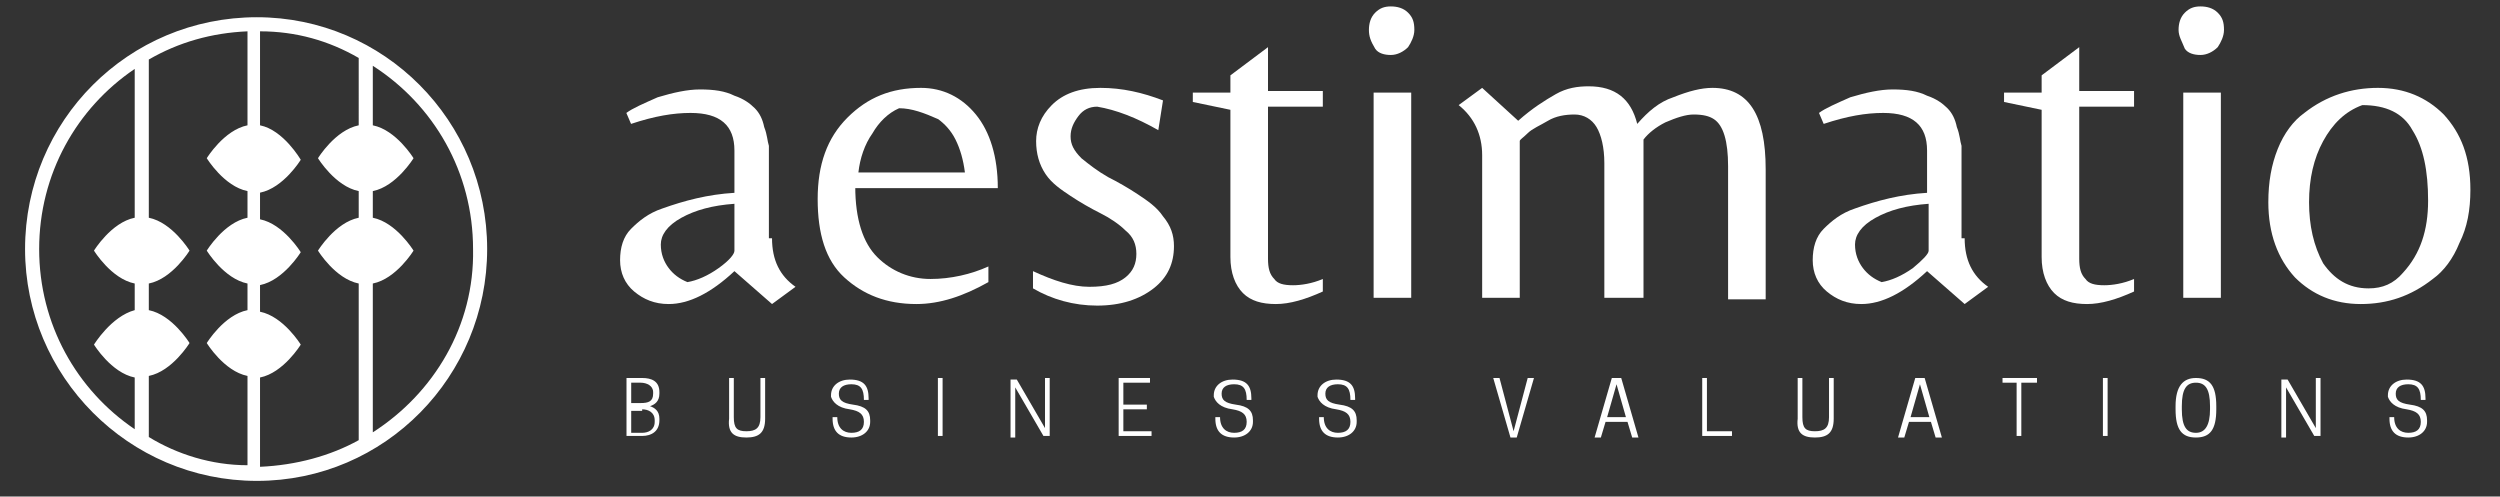
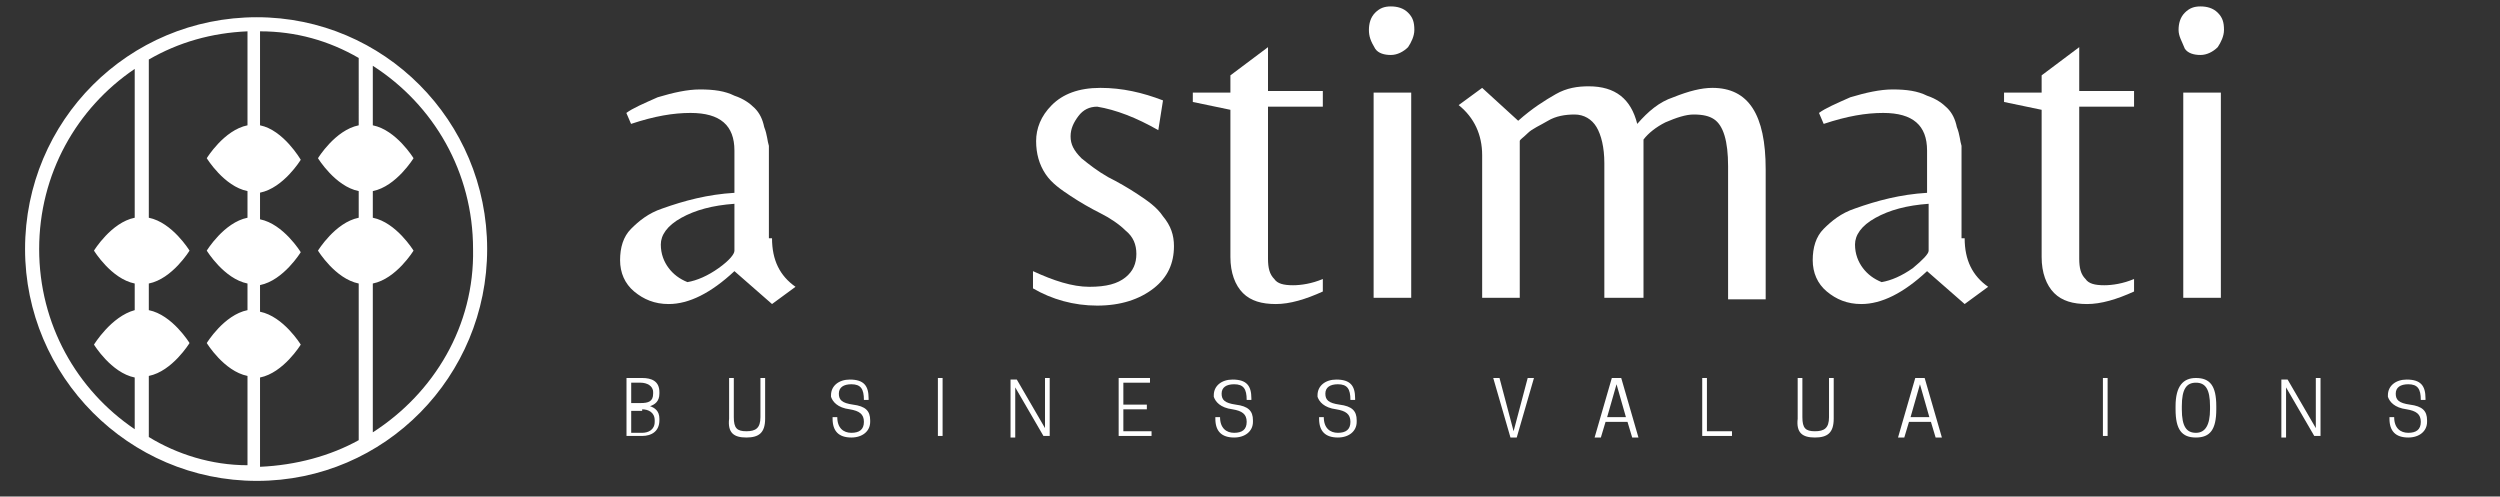
<svg xmlns="http://www.w3.org/2000/svg" version="1.1" id="Layer_1" x="0px" y="0px" viewBox="0 0 159.6 31.7" style="enable-background:new 0 0 159.6 31.7;" xml:space="preserve">
  <rect x="0" y="0" width="159.6" height="31.7" fill="#333333" stroke="none" />
  <style type="text/css">
	.st0{enable-background:new    ;}
	.st1{fill:#FFFFFF;}
</style>
  <g>
    <g class="st0">
      <g transform="translate(91.986, 74.61)">
        <g>
          <path class="st1" d="M-45.1-58.6v-3c-1.4,0.1-2.5,0.4-3.4,0.9c-0.9,0.5-1.3,1.1-1.3,1.7c0,0.6,0.2,1.1,0.5,1.5      c0.3,0.4,0.7,0.7,1.2,0.9c0.6-0.1,1.3-0.4,2-0.9C-45.4-58-45.1-58.4-45.1-58.6z M-42.7-59.4c0,1.4,0.5,2.4,1.5,3.1l-1.5,1.1      l-2.4-2.1c-1.5,1.4-2.9,2.1-4.2,2.1c-0.9,0-1.6-0.3-2.2-0.8c-0.6-0.5-0.9-1.2-0.9-2c0-0.8,0.2-1.5,0.7-2c0.5-0.5,1.1-1,2-1.3      c1.4-0.5,2.9-0.9,4.6-1v-2.7c0-1.6-0.9-2.4-2.8-2.4c-1.1,0-2.3,0.2-3.8,0.7l-0.3-0.7c0.4-0.3,1.1-0.6,2-1c1-0.3,1.9-0.5,2.7-0.5      c0.9,0,1.6,0.1,2.2,0.4c0.6,0.2,1,0.5,1.3,0.8c0.3,0.3,0.5,0.7,0.6,1.2c0.2,0.5,0.2,0.9,0.3,1.2c0,0.3,0,0.7,0,1.2V-59.4z" />
        </g>
      </g>
    </g>
    <g class="st0">
      <g transform="translate(105, 74.61)">
        <g>
-           <path class="st1" d="M-50.4-62.7c0,2.1,0.5,3.6,1.4,4.5c0.9,0.9,2.1,1.4,3.4,1.4c1.3,0,2.6-0.3,3.7-0.8v1      c-1.6,0.9-3.1,1.4-4.6,1.4c-1.9,0-3.4-0.6-4.6-1.7c-1.2-1.1-1.7-2.8-1.7-5c0-2.2,0.6-3.9,1.9-5.2c1.3-1.3,2.8-1.9,4.7-1.9      c1.4,0,2.6,0.6,3.5,1.7c0.9,1.1,1.4,2.7,1.4,4.7H-50.4z M-47.6-67.7c-0.7,0.3-1.3,0.9-1.7,1.6c-0.5,0.7-0.8,1.6-0.9,2.5h6.8      c-0.1-0.8-0.3-1.5-0.6-2.1c-0.3-0.6-0.7-1-1.1-1.3C-46-67.4-46.8-67.7-47.6-67.7z" />
-         </g>
+           </g>
      </g>
    </g>
    <g class="st0">
      <g transform="translate(118.746, 74.61)">
        <g>
          <path class="st1" d="M-48.7-67.8c-0.5,0-0.9,0.2-1.2,0.6c-0.3,0.4-0.5,0.8-0.5,1.3c0,0.5,0.2,0.9,0.7,1.4c0.5,0.4,1,0.8,1.7,1.2      c0.6,0.3,1.3,0.7,1.9,1.1c0.6,0.4,1.2,0.8,1.6,1.4c0.5,0.6,0.7,1.2,0.7,1.9c0,1.1-0.4,2-1.3,2.7c-0.9,0.7-2.1,1.1-3.6,1.1      c-1.5,0-2.9-0.4-4.1-1.1v-1.1c1.3,0.6,2.5,1,3.6,1c1.1,0,1.8-0.2,2.3-0.6c0.5-0.4,0.7-0.9,0.7-1.5c0-0.6-0.2-1.1-0.7-1.5      c-0.4-0.4-1-0.8-1.6-1.1c-0.6-0.3-1.3-0.7-1.9-1.1c-0.6-0.4-1.2-0.8-1.6-1.4c-0.4-0.6-0.6-1.3-0.6-2.1c0-0.8,0.3-1.6,1-2.3      c0.7-0.7,1.7-1.1,3.1-1.1s2.7,0.3,4,0.8l-0.3,1.9C-46.2-67.1-47.5-67.6-48.7-67.8z" />
        </g>
      </g>
    </g>
    <g class="st0">
      <g transform="translate(129.649, 74.61)">
        <g>
          <path class="st1" d="M-48.7-58.1c0,0.6,0.1,1,0.4,1.3c0.2,0.3,0.6,0.4,1.2,0.4c0.5,0,1.2-0.1,1.9-0.4v0.8      c-1.1,0.5-2.1,0.8-3,0.8c-0.9,0-1.6-0.2-2.1-0.7c-0.5-0.5-0.8-1.3-0.8-2.3v-9.4l-2.4-0.5v-0.6h2.4v-1.1l2.4-1.8v2.8h3.5v1h-3.5      V-58.1z" />
        </g>
      </g>
    </g>
    <g class="st0">
      <g transform="translate(139.292, 74.61)">
        <g>
          <path class="st1" d="M-51.6-55.6v-13.1h2.4v13.1H-51.6z M-51.9-72.7c0-0.4,0.1-0.8,0.4-1.1c0.3-0.3,0.6-0.4,1-0.4      c0.4,0,0.8,0.1,1.1,0.4c0.3,0.3,0.4,0.6,0.4,1.1c0,0.4-0.2,0.8-0.4,1.1c-0.3,0.3-0.7,0.5-1.1,0.5c-0.4,0-0.8-0.1-1-0.4      C-51.8-72-51.9-72.3-51.9-72.7z" />
        </g>
      </g>
    </g>
    <g class="st0">
      <g transform="translate(146.121, 74.61)">
        <g>
          <path class="st1" d="M-36.8-69c2.3,0,3.4,1.7,3.4,5.2v8.3h-2.4v-8.5c0-1.6-0.3-2.6-0.9-3c-0.3-0.2-0.7-0.3-1.3-0.3      c-0.5,0-1.1,0.2-1.8,0.5c-0.6,0.3-1.1,0.7-1.4,1.1v10.1h-2.5v-8.6c0-1-0.2-1.8-0.5-2.3c-0.3-0.5-0.8-0.8-1.4-0.8      c-0.6,0-1.2,0.1-1.7,0.4c-0.5,0.3-1,0.5-1.3,0.8c-0.3,0.3-0.5,0.4-0.5,0.5v10h-2.4v-9.1c0-1.3-0.5-2.4-1.5-3.2l1.5-1.1l2.3,2.1      c0.9-0.8,1.7-1.3,2.4-1.7c0.7-0.4,1.4-0.5,2.1-0.5c1.7,0,2.7,0.8,3.1,2.4c0.7-0.8,1.4-1.4,2.3-1.7C-38.3-68.8-37.5-69-36.8-69z" />
        </g>
      </g>
    </g>
    <g class="st0">
      <g transform="translate(168.924, 74.61)">
        <g>
          <path class="st1" d="M-45.8-58.6v-3c-1.4,0.1-2.5,0.4-3.4,0.9c-0.9,0.5-1.3,1.1-1.3,1.7c0,0.6,0.2,1.1,0.5,1.5      c0.3,0.4,0.7,0.7,1.2,0.9c0.6-0.1,1.3-0.4,2-0.9C-46.2-58-45.8-58.4-45.8-58.6z M-43.5-59.4c0,1.4,0.5,2.4,1.5,3.1l-1.5,1.1      l-2.4-2.1c-1.5,1.4-2.9,2.1-4.2,2.1c-0.9,0-1.6-0.3-2.2-0.8c-0.6-0.5-0.9-1.2-0.9-2c0-0.8,0.2-1.5,0.7-2c0.5-0.5,1.1-1,2-1.3      c1.4-0.5,2.9-0.9,4.6-1v-2.7c0-1.6-0.9-2.4-2.8-2.4c-1.1,0-2.3,0.2-3.8,0.7l-0.3-0.7c0.4-0.3,1.1-0.6,2-1c1-0.3,1.9-0.5,2.7-0.5      c0.9,0,1.6,0.1,2.2,0.4c0.6,0.2,1,0.5,1.3,0.8c0.3,0.3,0.5,0.7,0.6,1.2c0.2,0.5,0.2,0.9,0.3,1.2c0,0.3,0,0.7,0,1.2V-59.4z" />
        </g>
      </g>
    </g>
    <g class="st0">
      <g transform="translate(181.938, 74.61)">
        <g>
          <path class="st1" d="M-49.2-58.1c0,0.6,0.1,1,0.4,1.3c0.2,0.3,0.6,0.4,1.2,0.4c0.5,0,1.2-0.1,1.9-0.4v0.8      c-1.1,0.5-2.1,0.8-3,0.8c-0.9,0-1.6-0.2-2.1-0.7c-0.5-0.5-0.8-1.3-0.8-2.3v-9.4l-2.4-0.5v-0.6h2.4v-1.1l2.4-1.8v2.8h3.5v1h-3.5      V-58.1z" />
        </g>
      </g>
    </g>
    <g class="st0">
      <g transform="translate(191.58, 74.61)">
        <g>
          <path class="st1" d="M-52.2-55.6v-13.1h2.4v13.1H-52.2z M-52.5-72.7c0-0.4,0.1-0.8,0.4-1.1c0.3-0.3,0.6-0.4,1-0.4      c0.4,0,0.8,0.1,1.1,0.4c0.3,0.3,0.4,0.6,0.4,1.1c0,0.4-0.2,0.8-0.4,1.1c-0.3,0.3-0.7,0.5-1.1,0.5c-0.4,0-0.8-0.1-1-0.4      C-52.3-72-52.5-72.3-52.5-72.7z" />
        </g>
      </g>
    </g>
    <g class="st0">
      <g transform="translate(198.41, 74.61)">
        <g>
-           <path class="st1" d="M-46.6-69c1.7,0,3.1,0.6,4.2,1.7c1.1,1.2,1.7,2.7,1.7,4.8c0,1.3-0.2,2.4-0.7,3.4c-0.4,1-1,1.8-1.7,2.3      c-1.4,1.1-2.9,1.6-4.6,1.6c-1.7,0-3.1-0.6-4.2-1.7c-1.1-1.2-1.7-2.8-1.7-4.8c0-1.3,0.2-2.4,0.6-3.4c0.4-1,1-1.8,1.7-2.3      C-49.9-68.5-48.3-69-46.6-69z M-47.2-56.2c0.9,0,1.6-0.3,2.2-1c1.1-1.2,1.6-2.7,1.6-4.6c0-1.9-0.3-3.4-1-4.5      c-0.6-1.1-1.7-1.6-3.2-1.6c-1.1,0.4-1.9,1.2-2.5,2.3c-0.6,1.1-0.9,2.4-0.9,3.9c0,1.5,0.3,2.8,0.9,3.9      C-49.4-56.8-48.5-56.2-47.2-56.2z" />
-         </g>
+           </g>
      </g>
    </g>
    <g class="st0">
      <g transform="translate(92.996, 83.531)">
        <g>
          <path class="st1" d="M-53-59.4v3.7h1c0.6,0,1.1-0.3,1.1-1v-0.1c0-0.5-0.3-0.7-0.6-0.8c0.3-0.1,0.6-0.3,0.6-0.8v-0.1      c0-0.7-0.5-0.9-1.1-0.9H-53z M-52-57.4c0.4,0,0.8,0.2,0.8,0.7v0.1c0,0.5-0.4,0.7-0.8,0.7h-0.7v-1.4H-52z M-52.1-59.1      c0.4,0,0.8,0.2,0.8,0.6v0.1c0,0.5-0.3,0.6-0.8,0.6h-0.6v-1.3H-52.1z" />
        </g>
      </g>
    </g>
    <g class="st0">
      <g transform="translate(99.546, 83.531)">
        <g>
          <path class="st1" d="M-51.9-55.6c0.8,0,1.2-0.3,1.2-1.2v-2.6h-0.3v2.5c0,0.7-0.3,0.9-0.9,0.9s-0.8-0.2-0.8-0.9v-2.5h-0.3v2.6      C-53.1-55.9-52.7-55.6-51.9-55.6z" />
        </g>
      </g>
    </g>
    <g class="st0">
      <g transform="translate(106.352, 83.531)">
        <g>
          <path class="st1" d="M-52.1-57.4c0.6,0.1,0.9,0.3,0.9,0.8v0c0,0.5-0.3,0.7-0.8,0.7h0c-0.5,0-0.9-0.3-0.9-1h-0.3v0.1      c0,0.8,0.4,1.2,1.2,1.2c0.7,0,1.2-0.4,1.2-1v-0.1c0-0.6-0.3-0.9-1.1-1c-0.7-0.1-0.9-0.3-0.9-0.7v0c0-0.4,0.3-0.6,0.8-0.6h0      c0.6,0,0.8,0.3,0.8,1h0.3v-0.1c0-0.8-0.3-1.2-1.2-1.2c-0.7,0-1.2,0.4-1.2,1v0.1C-53.2-57.9-52.9-57.5-52.1-57.4z" />
        </g>
      </g>
    </g>
    <g class="st0">
      <g transform="translate(112.975, 83.531)">
        <g>
          <path class="st1" d="M-52.8-59.4h-0.3v3.7h0.3V-59.4z" />
        </g>
      </g>
    </g>
    <g class="st0">
      <g transform="translate(117.813, 83.531)">
        <g>
          <path class="st1" d="M-50.8-59.4h-0.3v2.3l0,0.9l-1.8-3.1h-0.4v3.7h0.3v-2.3l0-0.9l1.8,3.1h0.4V-59.4z" />
        </g>
      </g>
    </g>
    <g class="st0">
      <g transform="translate(124.715, 83.531)">
        <g>
          <path class="st1" d="M-53.3-59.4v3.7h2.1V-56H-53v-1.4h1.5v-0.3H-53v-1.4h1.7v-0.3H-53.3z" />
        </g>
      </g>
    </g>
    <g class="st0">
      <g transform="translate(131.088, 83.531)">
        <g>
          <path class="st1" d="M-52.4-57.4c0.6,0.1,0.9,0.3,0.9,0.8v0c0,0.5-0.3,0.7-0.8,0.7h0c-0.5,0-0.9-0.3-0.9-1h-0.3v0.1      c0,0.8,0.4,1.2,1.2,1.2c0.7,0,1.2-0.4,1.2-1v-0.1c0-0.6-0.3-0.9-1.1-1c-0.7-0.1-0.9-0.3-0.9-0.7v0c0-0.4,0.3-0.6,0.8-0.6h0      c0.6,0,0.8,0.3,0.8,1h0.3v-0.1c0-0.8-0.3-1.2-1.2-1.2c-0.7,0-1.2,0.4-1.2,1v0.1C-53.5-57.9-53.2-57.5-52.4-57.4z" />
        </g>
      </g>
    </g>
    <g class="st0">
      <g transform="translate(137.711, 83.531)">
        <g>
          <path class="st1" d="M-52.4-57.4c0.6,0.1,0.9,0.3,0.9,0.8v0c0,0.5-0.3,0.7-0.8,0.7h0c-0.5,0-0.9-0.3-0.9-1h-0.3v0.1      c0,0.8,0.4,1.2,1.2,1.2c0.7,0,1.2-0.4,1.2-1v-0.1c0-0.6-0.3-0.9-1.1-1c-0.7-0.1-0.9-0.3-0.9-0.7v0c0-0.4,0.3-0.6,0.8-0.6h0      c0.6,0,0.8,0.3,0.8,1h0.3v-0.1c0-0.8-0.3-1.2-1.2-1.2c-0.7,0-1.2,0.4-1.2,1v0.1C-53.5-57.9-53.2-57.5-52.4-57.4z" />
        </g>
      </g>
    </g>
    <g class="st0">
      <g transform="translate(149.028, 83.531)">
        <g>
          <path class="st1" d="M-52.2-55.6l1.1-3.8h-0.4l-0.9,3.4l-0.9-3.4h-0.4l1.1,3.8H-52.2z" />
        </g>
      </g>
    </g>
    <g class="st0">
      <g transform="translate(155.699, 83.531)">
        <g>
          <path class="st1" d="M-52.8-59.4l-1.1,3.8h0.4l0.3-1h1.4l0.3,1h0.4l-1.1-3.8H-52.8z M-52.5-59l0.6,2.1h-1.2L-52.5-59z" />
        </g>
      </g>
    </g>
    <g class="st0">
      <g transform="translate(162.37, 83.531)">
        <g>
          <path class="st1" d="M-51.8-55.7V-56h-1.6v-3.4h-0.3v3.7H-51.8z" />
        </g>
      </g>
    </g>
    <g class="st0">
      <g transform="translate(168.464, 83.531)">
        <g>
          <path class="st1" d="M-52.6-55.6c0.8,0,1.2-0.3,1.2-1.2v-2.6h-0.3v2.5c0,0.7-0.3,0.9-0.9,0.9c-0.6,0-0.8-0.2-0.8-0.9v-2.5h-0.3      v2.6C-53.8-55.9-53.4-55.6-52.6-55.6z" />
        </g>
      </g>
    </g>
    <g class="st0">
      <g transform="translate(175.27, 83.531)">
        <g>
          <path class="st1" d="M-53-59.4l-1.1,3.8h0.4l0.3-1h1.4l0.3,1h0.4l-1.1-3.8H-53z M-52.7-59l0.6,2.1h-1.2L-52.7-59z" />
        </g>
      </g>
    </g>
    <g class="st0">
      <g transform="translate(181.941, 83.531)">
        <g>
-           <path class="st1" d="M-52.8-59.1h0.9v-0.3h-2.2v0.3h0.9v3.4h0.3V-59.1z" />
-         </g>
+           </g>
      </g>
    </g>
    <g class="st0">
      <g transform="translate(188.15, 83.531)">
        <g>
          <path class="st1" d="M-53.6-59.4h-0.3v3.7h0.3V-59.4z" />
        </g>
      </g>
    </g>
    <g class="st0">
      <g transform="translate(192.988, 83.531)">
        <g>
          <path class="st1" d="M-52.8-55.6c0.9,0,1.3-0.5,1.3-1.8v-0.2c0-1.3-0.4-1.8-1.3-1.8c-0.8,0-1.3,0.5-1.3,1.8v0.2      C-54.1-56.1-53.7-55.6-52.8-55.6z M-52.8-55.9c-0.6,0-0.9-0.4-0.9-1.5v-0.2c0-1.1,0.3-1.5,0.9-1.5h0c0.6,0,0.9,0.4,0.9,1.5v0.2      C-51.9-56.4-52.2-55.9-52.8-55.9L-52.8-55.9z" />
        </g>
      </g>
    </g>
    <g class="st0">
      <g transform="translate(199.842, 83.531)">
        <g>
          <path class="st1" d="M-51.6-59.4H-52v2.3l0,0.9l-1.8-3.1h-0.4v3.7h0.3v-2.3l0-0.9l1.8,3.1h0.4V-59.4z" />
        </g>
      </g>
    </g>
    <g class="st0">
      <g transform="translate(206.744, 83.531)">
        <g>
          <path class="st1" d="M-53.1-57.4c0.6,0.1,0.9,0.3,0.9,0.8v0c0,0.5-0.3,0.7-0.8,0.7h0c-0.5,0-0.9-0.3-0.9-1h-0.3v0.1      c0,0.8,0.4,1.2,1.2,1.2c0.7,0,1.2-0.4,1.2-1v-0.1c0-0.6-0.3-0.9-1.1-1c-0.7-0.1-0.9-0.3-0.9-0.7v0c0-0.4,0.3-0.6,0.8-0.6h0      c0.6,0,0.8,0.3,0.8,1h0.3v-0.1c0-0.8-0.3-1.2-1.2-1.2c-0.7,0-1.2,0.4-1.2,1v0.1C-54.2-57.9-53.9-57.5-53.1-57.4z" />
        </g>
      </g>
    </g>
  </g>
  <path class="st1" d="M16.4,1.1C8.2,1.1,1.6,7.7,1.6,15.9c0,8.1,6.6,14.8,14.8,14.8S31.1,24,31.1,15.9C31.1,7.7,24.5,1.1,16.4,1.1z   M2.5,15.9c0-4.8,2.4-9,6.1-11.5v9.5C7.1,14.2,6,16,6,16s1.1,1.8,2.6,2.1v1.7C7.1,20.2,6,22,6,22s1.1,1.8,2.6,2.1v3.3  C4.9,24.9,2.5,20.7,2.5,15.9z M9.5,27.9v-3.9c1.5-0.3,2.6-2.1,2.6-2.1s-1.1-1.8-2.6-2.1v-1.7c1.5-0.3,2.6-2.1,2.6-2.1  s-1.1-1.8-2.6-2.1V3.8c1.9-1.1,4-1.7,6.3-1.8v6c-1.5,0.3-2.6,2.1-2.6,2.1s1.1,1.8,2.6,2.1v1.7c-1.5,0.3-2.6,2.1-2.6,2.1  s1.1,1.8,2.6,2.1v1.7c-1.5,0.3-2.6,2.1-2.6,2.1s1.1,1.8,2.6,2.1v5.7C13.5,29.7,11.3,29,9.5,27.9z M16.6,29.8v-5.7  c1.5-0.3,2.6-2.1,2.6-2.1s-1.1-1.8-2.6-2.1v-1.7c1.5-0.3,2.6-2.1,2.6-2.1s-1.1-1.8-2.6-2.1v-1.7c1.5-0.3,2.6-2.1,2.6-2.1  S18.1,8.3,16.6,8V2c2.3,0,4.4,0.6,6.3,1.7V8c-1.5,0.3-2.6,2.1-2.6,2.1s1.1,1.8,2.6,2.1v1.7c-1.5,0.3-2.6,2.1-2.6,2.1  s1.1,1.8,2.6,2.1v10C21.1,29.1,18.9,29.7,16.6,29.8z M23.8,27.6v-9.5c1.5-0.3,2.6-2.1,2.6-2.1s-1.1-1.8-2.6-2.1v-1.7  c1.5-0.3,2.6-2.1,2.6-2.1S25.3,8.3,23.8,8V4.2c3.9,2.5,6.4,6.8,6.4,11.7C30.3,20.8,27.7,25.1,23.8,27.6z" />
</svg>